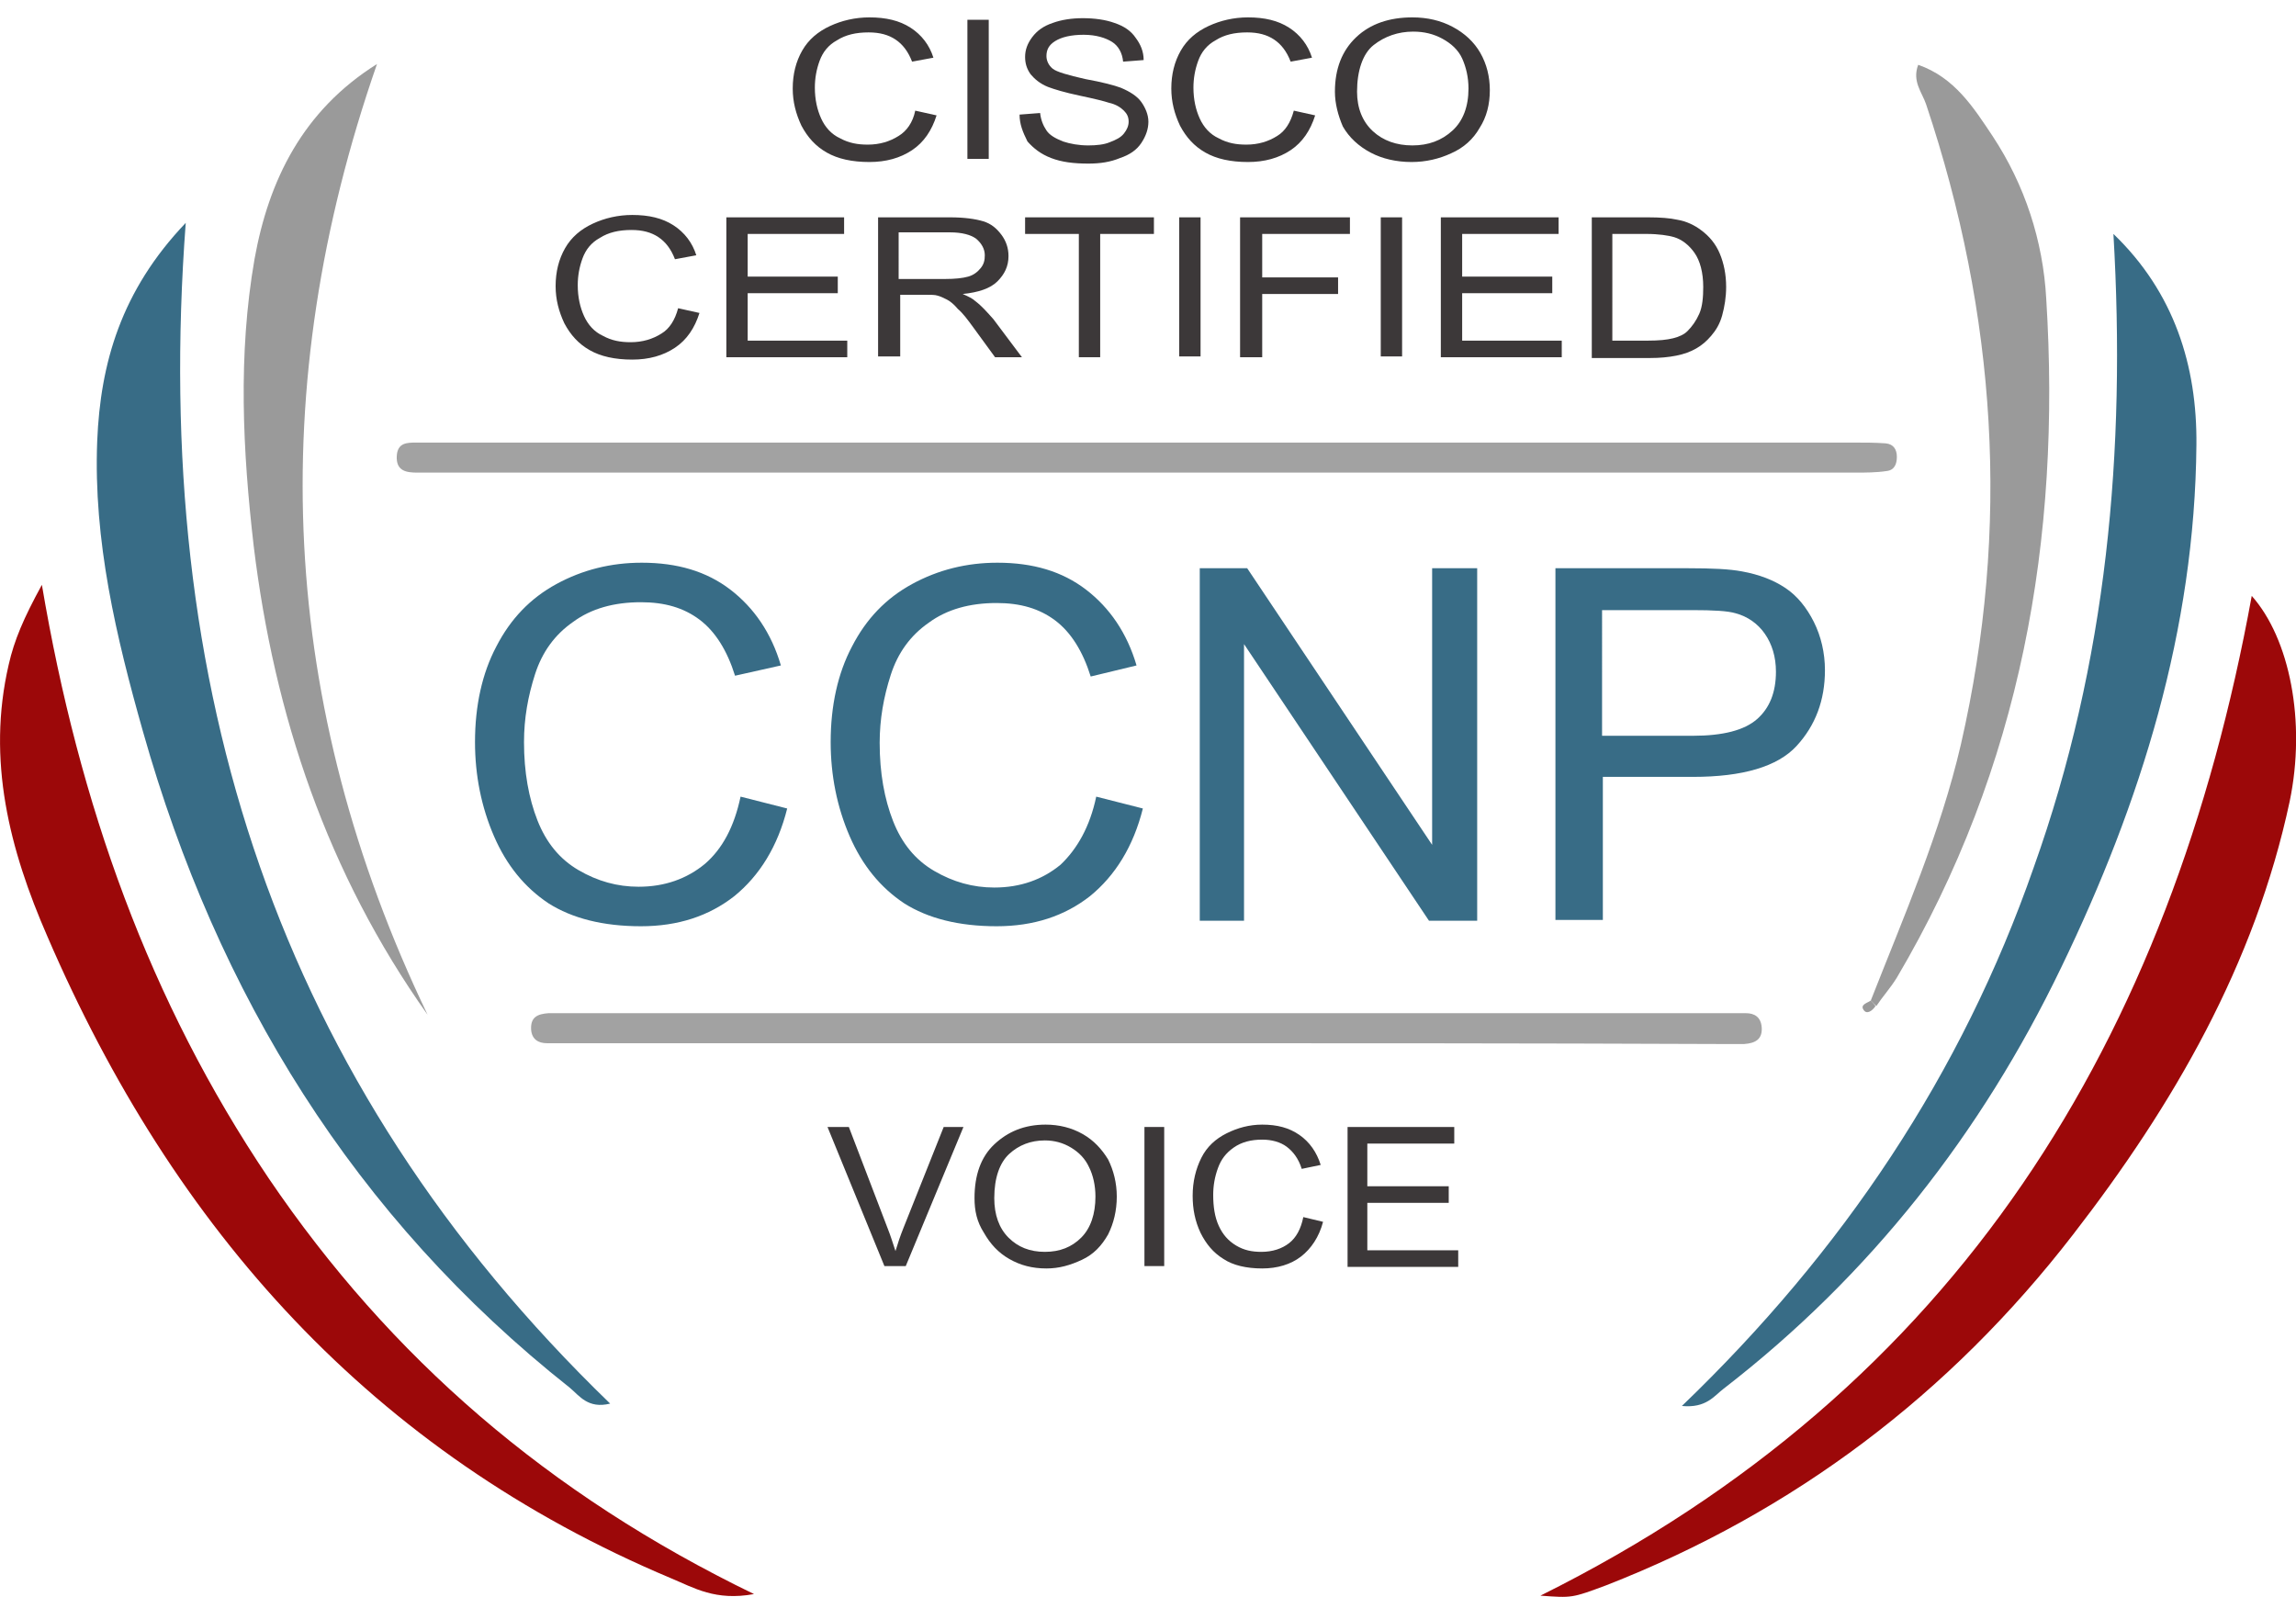
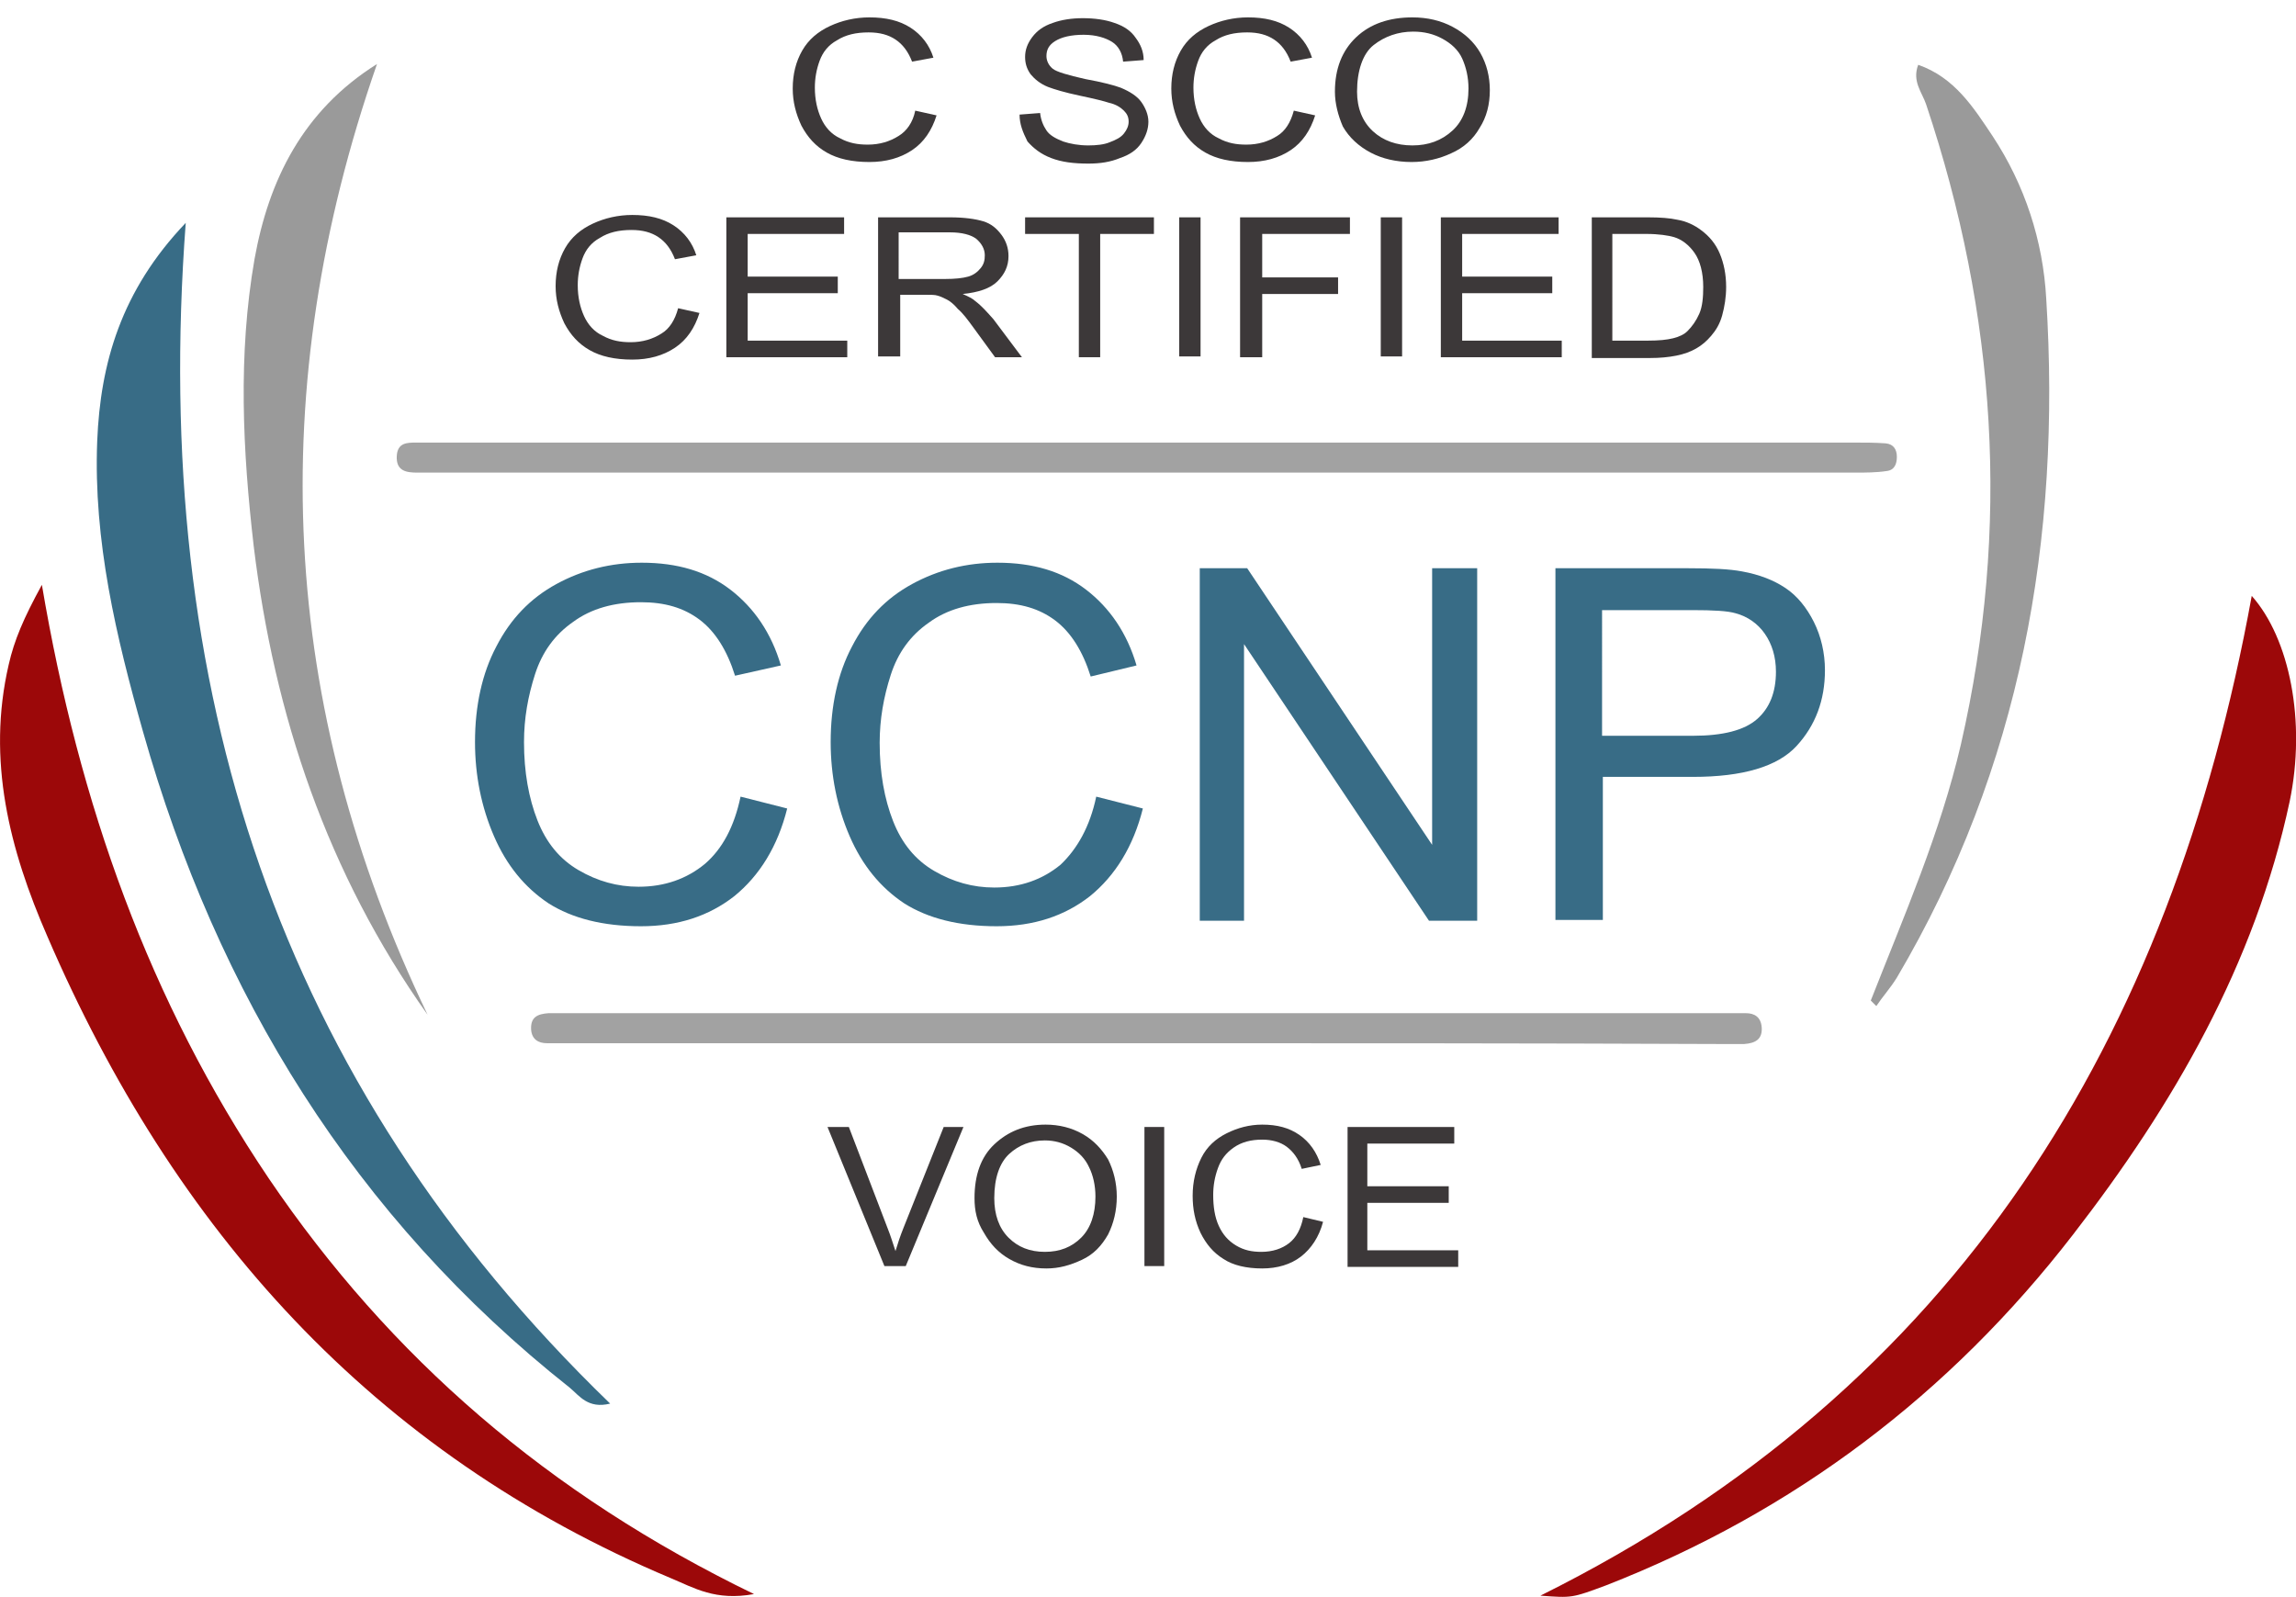
<svg xmlns="http://www.w3.org/2000/svg" version="1.1" x="0px" y="0px" viewBox="0 0 290.5 202.1" style="enable-background:new 0 0 290.5 202.1;" xml:space="preserve">
  <style type="text/css">
	.st0{fill:#9C0809;}
	.st1{fill:#386C86;}
	.st2{fill:#A2A2A2;}
	.st3{fill:#9A9A9A;}
	.st4{fill:#3C3839;}
</style>
  <g id="Livello_1">
    <g>
      <path class="st0" d="M194.9,201.9c52.9-26.3,79.8-70.5,90-126.5c4.8,5.4,6.9,15.9,4.8,26c-4.4,20.6-14.7,38.4-27.4,54.8    c-15.6,20.2-35.3,35.1-59.1,44.4C198.9,202.2,198.9,202.2,194.9,201.9z" />
      <path class="st0" d="M95.4,201.7c-4.9,0.9-7.6-0.8-10.5-2C47.1,183.8,22,155.6,6,118.5c-4.8-11-7.7-22.3-4.9-34.4    C1.8,81,3,78.2,5.3,74c4.7,27.8,13.6,52.7,28.7,75.1C49.4,171.8,69.4,189.1,95.4,201.7z" />
-       <path class="st1" d="M267.4,29.6c7.7,7.4,10.6,16.7,10.5,26.7c-0.2,23.4-7,45.2-17.1,66.1c-10.1,21-24.2,39-42.7,53.3    c-1.2,0.9-2.2,2.5-5.3,2.2c20.4-19.6,35.4-42,44.5-68.1C266.6,83.8,269,57,267.4,29.6z" />
      <path class="st1" d="M23.5,28.2C19.1,86.9,35,136.8,77.2,177.6c-2.8,0.7-3.9-1-5.1-2c-27.3-21.6-44.6-49.8-54-83    c-3.4-12-6.3-24.2-5.8-36.8C12.7,46,15.3,36.8,23.5,28.2z" />
      <path class="st2" d="M145.1,56c29.8,0,59.6,0,89.5,0c1.3,0,2.7,0,4,0.1c1,0.1,1.4,0.8,1.4,1.7c0,0.9-0.3,1.7-1.3,1.8    c-1.3,0.2-2.7,0.2-4,0.2c-59.8,0-119.6,0-179.4,0c-0.8,0-1.7,0-2.5,0c-1.4,0-2.7-0.2-2.6-2.1c0.1-1.7,1.3-1.7,2.5-1.7    c1.2,0,2.3,0,3.5,0C85.8,56,115.5,56,145.1,56z" />
      <path class="st3" d="M54.1,128.4c-12.7-17.9-19.4-37.9-22-59.3c-1.4-12.1-2-24.2,0.1-36.3c1.8-10,6.1-18.8,15.5-24.7    C33.4,49.2,35.3,89.2,54.1,128.4z" />
      <path class="st3" d="M236.7,126.6c4.2-10.7,8.8-21.2,11.4-32.4c6.3-27.5,4.5-54.4-4.4-81c-0.5-1.5-1.8-2.9-1-5    c4.6,1.6,7,5.4,9.4,9c4.1,6.2,6.4,13.3,6.8,20.6c1.9,30.4-3.2,59.3-18.9,85.9c-0.8,1.3-1.8,2.4-2.6,3.6    C237.1,127,236.9,126.8,236.7,126.6z" />
      <path class="st2" d="M145.2,132c-24,0-48,0-72,0c-1.3,0-2.7,0-4,0c-1.1,0-1.9-0.5-2-1.7c-0.1-1.6,0.8-2,2.2-2.1c1,0,2,0,3,0    c48.5,0,97,0,145.5,0c1,0,2,0,3,0c1.1,0,1.9,0.5,2,1.8c0.1,1.5-0.8,2-2.2,2.1c-1.2,0-2.3,0-3.5,0C193.2,132,169.2,132,145.2,132z" />
-       <path class="st3" d="M237.3,127.3c-0.4,0.6-1.1,1.1-1.5,0.5c-0.5-0.7,0.5-0.9,0.9-1.2C236.9,126.8,237.1,127,237.3,127.3z" />
    </g>
    <g>
      <path class="st1" d="M93.7,100.8l5.9,1.5c-1.2,4.8-3.5,8.5-6.7,11.1c-3.2,2.5-7.1,3.8-11.8,3.8c-4.8,0-8.7-1-11.7-2.9    c-3-2-5.3-4.8-6.9-8.5c-1.6-3.7-2.4-7.7-2.4-11.9c0-4.6,0.9-8.7,2.7-12.1c1.8-3.5,4.3-6.1,7.6-7.9c3.3-1.8,6.9-2.7,10.8-2.7    c4.5,0,8.2,1.1,11.2,3.4s5.2,5.5,6.4,9.6L93,85.5c-1-3.2-2.5-5.6-4.5-7.1c-2-1.5-4.4-2.2-7.4-2.2c-3.4,0-6.3,0.8-8.6,2.5    c-2.3,1.6-3.9,3.8-4.8,6.6c-0.9,2.8-1.4,5.6-1.4,8.6c0,3.8,0.6,7.1,1.7,9.9c1.1,2.8,2.8,4.9,5.2,6.3s4.9,2.1,7.6,2.1    c3.3,0,6.1-1,8.4-2.9C91.4,107.4,92.9,104.6,93.7,100.8z" />
      <path class="st1" d="M138.7,100.8l5.9,1.5c-1.2,4.8-3.5,8.5-6.7,11.1c-3.2,2.5-7.1,3.8-11.8,3.8c-4.8,0-8.7-1-11.7-2.9    c-3-2-5.3-4.8-6.9-8.5c-1.6-3.7-2.4-7.7-2.4-11.9c0-4.6,0.9-8.7,2.7-12.1c1.8-3.5,4.3-6.1,7.6-7.9c3.3-1.8,6.9-2.7,10.8-2.7    c4.5,0,8.2,1.1,11.2,3.4s5.2,5.5,6.4,9.6l-5.8,1.4c-1-3.2-2.5-5.6-4.5-7.1c-2-1.5-4.4-2.2-7.4-2.2c-3.4,0-6.3,0.8-8.6,2.5    c-2.3,1.6-3.9,3.8-4.8,6.6c-0.9,2.8-1.4,5.6-1.4,8.6c0,3.8,0.6,7.1,1.7,9.9c1.1,2.8,2.8,4.9,5.2,6.3s4.9,2.1,7.6,2.1    c3.3,0,6.1-1,8.4-2.9C136.3,107.4,137.9,104.6,138.7,100.8z" />
      <path class="st1" d="M151.8,116.5V71.9h6l23.4,35v-35h5.7v44.6h-6.1l-23.4-35v35H151.8z" />
      <path class="st1" d="M196.8,116.5V71.9h16.8c3,0,5.2,0.1,6.8,0.4c2.2,0.4,4,1.1,5.5,2.1s2.7,2.5,3.6,4.3c0.9,1.8,1.4,3.9,1.4,6.1    c0,3.8-1.2,7-3.6,9.6c-2.4,2.6-6.8,3.9-13.1,3.9h-11.4v18.1H196.8z M202.7,93.1h11.5c3.8,0,6.5-0.7,8.1-2.1c1.6-1.4,2.4-3.4,2.4-6    c0-1.9-0.5-3.5-1.4-4.8c-0.9-1.3-2.2-2.2-3.7-2.6c-1-0.3-2.8-0.4-5.5-0.4h-11.4V93.1z" />
    </g>
    <g>
      <path class="st4" d="M111.9,160.2l-7.2-17.6h2.7l4.9,12.8c0.4,1,0.7,2,1,2.9c0.3-1,0.6-1.9,1-2.9l5.1-12.8h2.5l-7.3,17.6H111.9z" />
      <path class="st4" d="M123.3,151.6c0-2.9,0.8-5.2,2.5-6.8c1.7-1.6,3.8-2.5,6.5-2.5c1.7,0,3.3,0.4,4.7,1.2c1.4,0.8,2.4,1.9,3.2,3.2    c0.7,1.4,1.1,3,1.1,4.7c0,1.8-0.4,3.4-1.1,4.8c-0.8,1.4-1.8,2.5-3.3,3.2s-2.9,1.1-4.5,1.1c-1.8,0-3.3-0.4-4.7-1.2    c-1.4-0.8-2.4-1.9-3.2-3.3C123.6,154.6,123.3,153.2,123.3,151.6z M125.8,151.6c0,2.1,0.6,3.8,1.8,5c1.2,1.2,2.7,1.8,4.6,1.8    c1.9,0,3.4-0.6,4.6-1.8c1.2-1.2,1.8-3,1.8-5.2c0-1.4-0.3-2.7-0.8-3.7c-0.5-1.1-1.3-1.9-2.3-2.5c-1-0.6-2.1-0.9-3.3-0.9    c-1.8,0-3.3,0.6-4.5,1.7C126.5,147.1,125.8,149,125.8,151.6z" />
      <path class="st4" d="M144.8,160.2v-17.6h2.5v17.6H144.8z" />
      <path class="st4" d="M164.9,154l2.5,0.6c-0.5,1.9-1.5,3.4-2.8,4.4s-3,1.5-4.9,1.5c-2,0-3.7-0.4-4.9-1.2c-1.3-0.8-2.2-1.9-2.9-3.3    c-0.7-1.5-1-3-1-4.7c0-1.8,0.4-3.4,1.1-4.8c0.7-1.4,1.8-2.4,3.2-3.1c1.4-0.7,2.9-1.1,4.5-1.1c1.9,0,3.4,0.4,4.7,1.3    c1.3,0.9,2.2,2.2,2.7,3.8l-2.4,0.5c-0.4-1.3-1.1-2.2-1.9-2.8c-0.8-0.6-1.9-0.9-3.1-0.9c-1.4,0-2.6,0.3-3.6,1s-1.6,1.5-2,2.6    c-0.4,1.1-0.6,2.2-0.6,3.4c0,1.5,0.2,2.8,0.7,3.9c0.5,1.1,1.2,1.9,2.2,2.5c1,0.6,2,0.8,3.2,0.8c1.4,0,2.6-0.4,3.5-1.1    S164.6,155.5,164.9,154z" />
      <path class="st4" d="M170.5,160.2v-17.6H184v2.1h-11v5.4h10.3v2.1H173v6h11.5v2.1H170.5z" />
    </g>
    <g>
      <path class="st4" d="M115.8,14l2.7,0.6c-0.6,1.9-1.6,3.4-3.1,4.4c-1.5,1-3.3,1.5-5.4,1.5c-2.2,0-4-0.4-5.4-1.2    c-1.4-0.8-2.4-1.9-3.2-3.4c-0.7-1.5-1.1-3-1.1-4.7c0-1.8,0.4-3.4,1.2-4.8c0.8-1.4,2-2.4,3.5-3.1c1.5-0.7,3.2-1.1,5-1.1    c2.1,0,3.8,0.4,5.2,1.3s2.4,2.2,2.9,3.8l-2.7,0.5c-0.5-1.3-1.2-2.2-2.1-2.8s-2-0.9-3.4-0.9c-1.6,0-2.9,0.3-4,1    c-1.1,0.6-1.8,1.5-2.2,2.6c-0.4,1.1-0.6,2.2-0.6,3.4c0,1.5,0.3,2.8,0.8,3.9c0.5,1.1,1.3,2,2.4,2.5c1.1,0.6,2.2,0.8,3.5,0.8    c1.5,0,2.8-0.4,3.9-1.1C114.7,16.6,115.5,15.5,115.8,14z" />
-       <path class="st4" d="M122.4,20.2V2.5h2.7v17.6H122.4z" />
      <path class="st4" d="M129,14.5l2.6-0.2c0.1,0.9,0.4,1.6,0.8,2.2c0.4,0.6,1.1,1,2.1,1.4c0.9,0.3,2,0.5,3.2,0.5c1,0,2-0.1,2.7-0.4    c0.8-0.3,1.4-0.6,1.8-1.1c0.4-0.5,0.6-1,0.6-1.5c0-0.6-0.2-1-0.6-1.4s-1-0.8-1.9-1c-0.6-0.2-1.8-0.5-3.7-0.9    c-1.9-0.4-3.2-0.8-4-1.1c-1-0.4-1.7-1-2.2-1.6c-0.5-0.7-0.7-1.4-0.7-2.2c0-0.9,0.3-1.7,0.9-2.5s1.4-1.4,2.6-1.8    c1.1-0.4,2.4-0.6,3.8-0.6c1.5,0,2.9,0.2,4,0.6c1.2,0.4,2.1,1,2.7,1.9c0.6,0.8,1,1.7,1,2.8l-2.6,0.2c-0.1-1.1-0.6-2-1.4-2.5    s-2-0.9-3.6-0.9c-1.6,0-2.8,0.3-3.6,0.8c-0.8,0.5-1.1,1.1-1.1,1.9c0,0.6,0.3,1.2,0.8,1.6c0.5,0.4,1.9,0.8,4.1,1.3    c2.2,0.4,3.7,0.8,4.5,1.1c1.2,0.5,2.1,1.1,2.6,1.8s0.9,1.6,0.9,2.5c0,0.9-0.3,1.8-0.9,2.7s-1.5,1.5-2.7,1.9    c-1.2,0.5-2.5,0.7-4,0.7c-1.9,0-3.4-0.2-4.7-0.7c-1.3-0.5-2.2-1.2-3-2.1C129.4,16.7,129,15.7,129,14.5z" />
      <path class="st4" d="M163.7,14l2.7,0.6c-0.6,1.9-1.6,3.4-3.1,4.4c-1.5,1-3.3,1.5-5.4,1.5c-2.2,0-4-0.4-5.4-1.2    c-1.4-0.8-2.4-1.9-3.2-3.4c-0.7-1.5-1.1-3-1.1-4.7c0-1.8,0.4-3.4,1.2-4.8c0.8-1.4,2-2.4,3.5-3.1c1.5-0.7,3.2-1.1,5-1.1    c2.1,0,3.8,0.4,5.2,1.3s2.4,2.2,2.9,3.8l-2.7,0.5c-0.5-1.3-1.2-2.2-2.1-2.8s-2-0.9-3.4-0.9c-1.6,0-2.9,0.3-4,1    c-1.1,0.6-1.8,1.5-2.2,2.6c-0.4,1.1-0.6,2.2-0.6,3.4c0,1.5,0.3,2.8,0.8,3.9c0.5,1.1,1.3,2,2.4,2.5c1.1,0.6,2.2,0.8,3.5,0.8    c1.5,0,2.8-0.4,3.9-1.1C162.6,16.6,163.3,15.5,163.7,14z" />
      <path class="st4" d="M168.9,11.6c0-2.9,0.9-5.2,2.7-6.9c1.8-1.7,4.2-2.5,7.1-2.5c1.9,0,3.6,0.4,5.1,1.2c1.5,0.8,2.7,1.9,3.5,3.3    s1.2,3,1.2,4.7c0,1.8-0.4,3.4-1.3,4.8c-0.8,1.4-2,2.5-3.6,3.2c-1.5,0.7-3.2,1.1-5,1.1c-1.9,0-3.7-0.4-5.2-1.2    c-1.5-0.8-2.7-1.9-3.5-3.3C169.3,14.6,168.9,13.1,168.9,11.6z M171.7,11.6c0,2.1,0.7,3.8,2,5c1.3,1.2,3,1.8,5,1.8    c2,0,3.7-0.6,5.1-1.9c1.3-1.2,2-3,2-5.3c0-1.4-0.3-2.7-0.8-3.8s-1.4-1.9-2.5-2.5c-1.1-0.6-2.3-0.9-3.7-0.9c-1.9,0-3.6,0.6-5,1.7    S171.7,9,171.7,11.6z" />
      <path class="st4" d="M85.8,39l2.7,0.6c-0.6,1.9-1.6,3.4-3.1,4.4c-1.5,1-3.3,1.5-5.4,1.5c-2.2,0-4-0.4-5.4-1.2    c-1.4-0.8-2.4-1.9-3.2-3.4c-0.7-1.5-1.1-3-1.1-4.7c0-1.8,0.4-3.4,1.2-4.8c0.8-1.4,2-2.4,3.5-3.1c1.5-0.7,3.2-1.1,5-1.1    c2.1,0,3.8,0.4,5.2,1.3s2.4,2.2,2.9,3.8l-2.7,0.5c-0.5-1.3-1.2-2.2-2.1-2.8s-2-0.9-3.4-0.9c-1.6,0-2.9,0.3-4,1    c-1.1,0.6-1.8,1.5-2.2,2.6c-0.4,1.1-0.6,2.2-0.6,3.4c0,1.5,0.3,2.8,0.8,3.9c0.5,1.1,1.3,2,2.4,2.5c1.1,0.6,2.2,0.8,3.5,0.8    c1.5,0,2.8-0.4,3.9-1.1C84.7,41.6,85.4,40.5,85.8,39z" />
      <path class="st4" d="M91.9,45.2V27.5h14.9v2.1H94.6V35H106v2.1H94.6v6h12.6v2.1H91.9z" />
      <path class="st4" d="M111.1,45.2V27.5h9.1c1.8,0,3.2,0.2,4.2,0.5c1,0.3,1.7,0.9,2.3,1.7c0.6,0.8,0.9,1.7,0.9,2.7    c0,1.3-0.5,2.3-1.4,3.2c-0.9,0.9-2.4,1.4-4.4,1.6c0.7,0.3,1.3,0.6,1.6,0.9c0.8,0.6,1.5,1.4,2.3,2.3l3.6,4.8h-3.4l-2.7-3.7    c-0.8-1.1-1.4-1.9-2-2.4c-0.5-0.6-1-1-1.4-1.2c-0.4-0.2-0.8-0.4-1.2-0.5c-0.3-0.1-0.8-0.1-1.5-0.1h-3.2v7.8H111.1z M113.8,35.3    h5.8c1.2,0,2.2-0.1,2.9-0.3c0.7-0.2,1.2-0.6,1.6-1.1s0.5-1,0.5-1.6c0-0.8-0.4-1.5-1.1-2.1c-0.7-0.5-1.8-0.8-3.3-0.8h-6.5V35.3z" />
      <path class="st4" d="M136.5,45.2V29.6h-6.8v-2.1H146v2.1h-6.8v15.6H136.5z" />
      <path class="st4" d="M149.2,45.2V27.5h2.7v17.6H149.2z" />
      <path class="st4" d="M156.9,45.2V27.5h13.9v2.1h-11.1v5.5h9.6v2.1h-9.6v8H156.9z" />
      <path class="st4" d="M174.7,45.2V27.5h2.7v17.6H174.7z" />
      <path class="st4" d="M182.3,45.2V27.5h14.9v2.1H185V35h11.4v2.1H185v6h12.6v2.1H182.3z" />
      <path class="st4" d="M201.4,45.2V27.5h7.1c1.6,0,2.8,0.1,3.7,0.3c1.2,0.2,2.2,0.7,3,1.3c1.1,0.8,1.9,1.8,2.4,3    c0.5,1.2,0.8,2.6,0.8,4.2c0,1.3-0.2,2.5-0.5,3.6s-0.8,1.9-1.4,2.6c-0.6,0.7-1.2,1.2-1.9,1.6s-1.5,0.7-2.5,0.9    c-1,0.2-2.1,0.3-3.3,0.3H201.4z M204.1,43.1h4.4c1.4,0,2.4-0.1,3.2-0.3c0.8-0.2,1.4-0.5,1.8-0.9c0.6-0.6,1.1-1.3,1.5-2.2    c0.4-0.9,0.5-2.1,0.5-3.4c0-1.8-0.4-3.3-1.1-4.3c-0.7-1-1.6-1.7-2.6-2c-0.7-0.2-1.9-0.4-3.5-0.4h-4.3V43.1z" />
    </g>
  </g>
  <g id="Livello_2">
</g>
</svg>